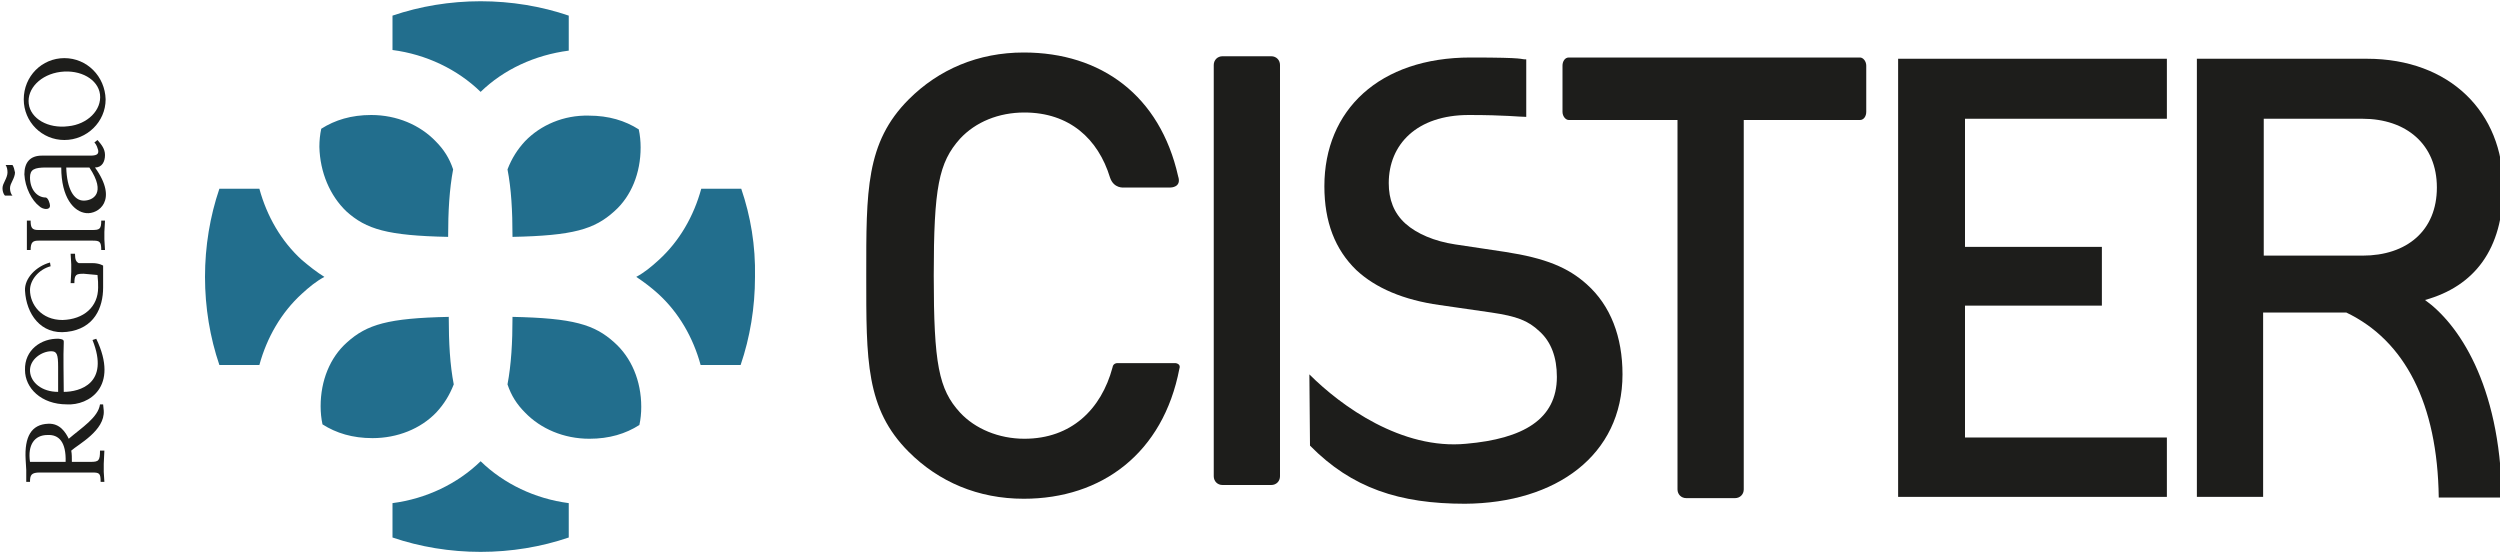
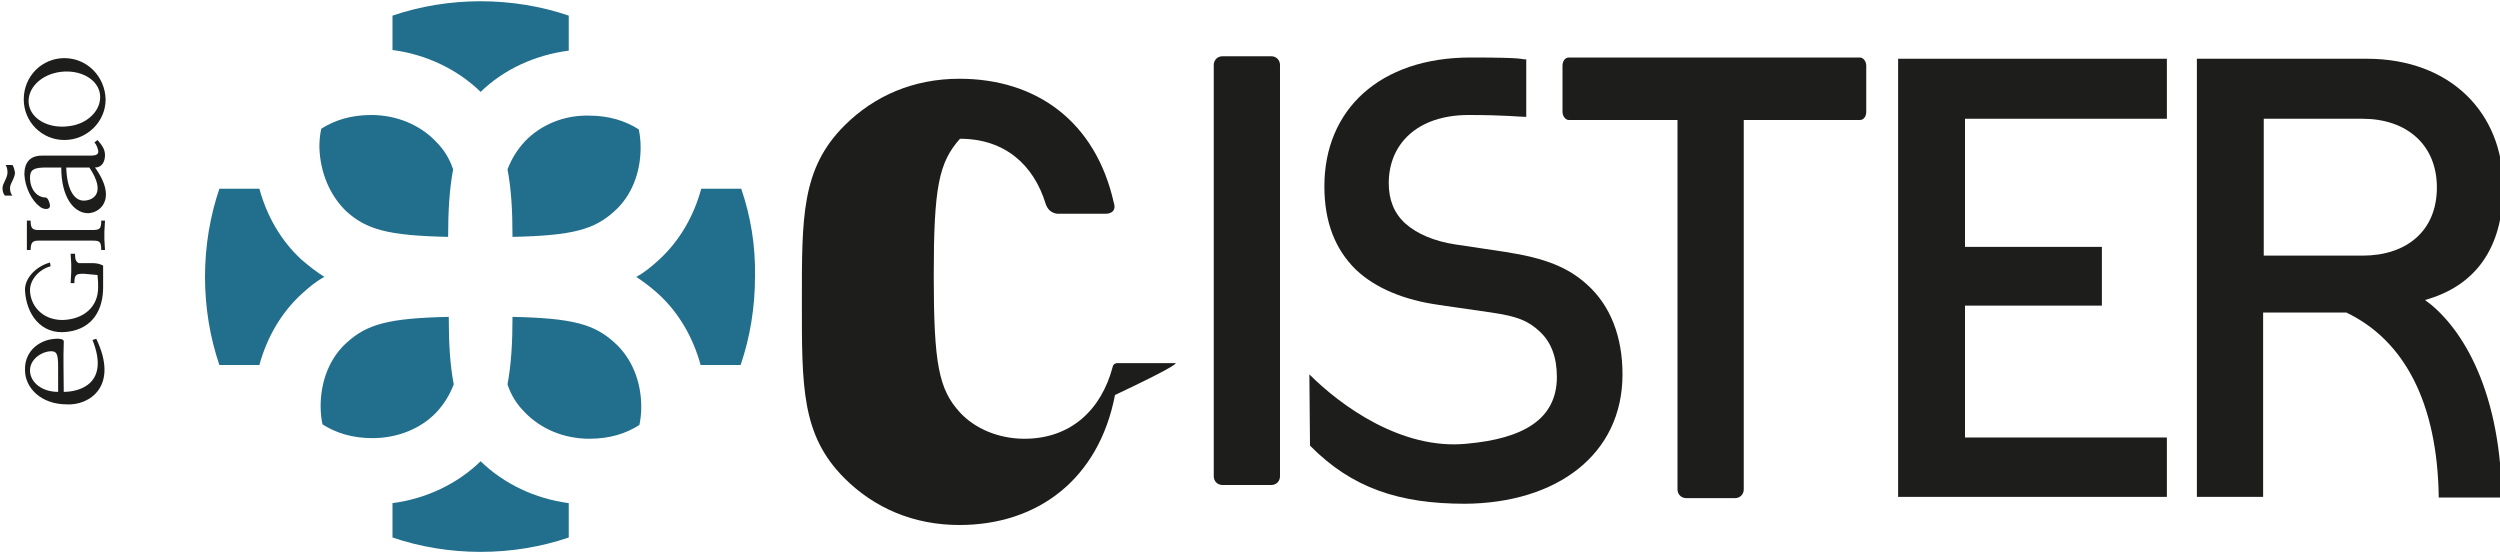
<svg xmlns="http://www.w3.org/2000/svg" version="1.1" id="Layer_1" x="0px" y="0px" viewBox="0 0 400 89" style="enable-background:new 0 0 400 89;" xml:space="preserve">
  <style type="text/css">
	.st0{fill-rule:evenodd;clip-rule:evenodd;fill:#1D1D1B;}
	.st1{fill:#1D1D1B;}
	.st2{fill:#226E8D;}
</style>
  <g>
-     <path class="st0" d="M16.5,64.7H16c-0.3,2.1-2.9,3.7-5,5.5c-0.5-1-1.4-2.5-3.3-2.4c-2.7,0.1-3.8,2.1-3.6,5.7l0.1,1.7l0,1.9h0.6   c0-1.1,0.2-1.5,1.6-1.5h8.3c1.2,0,1.4,0.1,1.4,1.5h0.6l-0.1-1.6v-1.3l0.1-2.1H16c0,1.6-0.2,1.8-1.5,1.8h-3c0-0.6,0-1.3-0.1-1.8   c1.1-1,5.4-3.2,5.2-6.4L16.5,64.7z M7.6,69.6c1.8-0.1,3,1.1,2.9,4.3H4.8C4.4,71.2,5.5,69.6,7.6,69.6" />
    <path class="st0" d="M15.4,54.2l-0.6,0.2c2.8,7-2.1,8.3-4.6,8.3c0-2.3-0.1-5.7,0-7.8c0-0.4,0.1-0.6-0.8-0.7c-2.8-0.1-5.5,1.8-5.4,5   c0,2.9,2.6,5.5,6.7,5.5C14.2,64.9,19.1,61.9,15.4,54.2 M8.2,56.2c0.9,0,1.1,0.5,1.1,2.5v4c-2.6,0-4.4-1.5-4.5-3.3   C4.7,57.5,6.7,56.2,8.2,56.2" />
    <path class="st0" d="M4.9,35.3H4.3l0,1.8v1.2l0,1.7h0.6c0-1.3,0.4-1.5,1.3-1.5h8.6c1.1,0,1.4,0.1,1.4,1.5h0.6l-0.1-1.7v-1.2   l0.1-1.8h-0.6c0,1.4-0.3,1.5-1.5,1.5H6.1C5.1,36.8,4.9,36.4,4.9,35.3" />
    <path class="st0" d="M2,26.4H0.9c0.2,0.3,0.3,0.7,0.3,1.2c0,0.4-0.2,0.9-0.4,1.3c-0.2,0.4-0.4,0.8-0.4,1.2c0,0.4,0.1,0.9,0.4,1.2H2   c-0.3-0.3-0.4-0.8-0.4-1.2c0-0.4,0.2-0.8,0.4-1.2c0.2-0.4,0.4-0.9,0.4-1.3C2.3,27.1,2.2,26.7,2,26.4 M15.6,22.4l-0.5,0.4   c0.4,0.4,0.5,0.9,0.6,1.2c0.2,1-0.8,0.9-2,0.9h-7c-1.9,0-2.8,1.1-2.8,3C4,30,5.1,32.1,6.3,33C6.8,33.5,8,33.7,8,32.9   c0-0.3-0.3-1.3-0.7-1.3c-1.3,0-2.5-1.2-2.5-3.2c0-1.3,0.7-1.6,2.6-1.6h2.4c0,4.8,2,7.1,4,7.3c1.9,0.2,5.2-2,1.4-7.3   c1.1,0,1.6-0.9,1.6-2C16.8,23.8,16.2,23.1,15.6,22.4 M14.3,26.8c2.8,4.2,0.5,5.3-0.9,5.3c-1.6,0-2.7-1.9-2.8-5.3H14.3z" />
    <path class="st0" d="M10.3,9.3c-3.6,0-6.5,2.9-6.5,6.6c0,3.6,2.9,6.5,6.5,6.5c3.6,0,6.6-2.9,6.6-6.5C16.8,12.2,13.9,9.3,10.3,9.3    M9.7,11.5c3.2-0.4,6,1.2,6.3,3.6c0.3,2.5-2,4.8-5.1,5.1c-3.2,0.4-6-1.2-6.3-3.6C4.3,14.2,6.5,11.9,9.7,11.5" />
    <path class="st1" d="M13.4,43.8c-1.2,0-1.5,0.1-1.5,1.5h-0.6l0.1-1.8v-1.2l-0.1-1.7H12c0,1,0.2,1.3,0.6,1.5h2.2   c1.1,0,1.7,0.4,1.7,0.4l0,3.5c0,3.2-1.4,6.6-5.8,7.1c-4.2,0.5-6.5-2.9-6.7-6.6c-0.1-2,1.8-3.9,4-4.5l0.1,0.6   c-1.9,0.5-3.3,2.2-3.3,3.8c0,2.3,1.8,4.8,5.2,4.8c3.4-0.1,5.7-2.1,5.7-5.2c0-0.7,0-1.1-0.1-2L13.4,43.8z" />
    <path class="st0" d="M259.6,59.9c0-6-1.9-11-5.7-14.4c-3-2.7-6.6-4.2-13.1-5.2l-8-1.2c-3.3-0.5-6.1-1.7-7.9-3.3   c-1.9-1.7-2.7-3.9-2.7-6.5c0-6.2,4.5-10.9,12.8-10.9c5.9,0,8.1,0.3,9.2,0.3V9.5c-1.2,0,0.4-0.3-8.9-0.3c-14.6,0-23.4,8.4-23.4,20.6   c0,5.7,1.7,10.1,5.1,13.4c3.1,2.9,7.6,4.8,13.3,5.6l8.3,1.2c4.1,0.6,5.9,1.3,7.7,3c1.9,1.7,2.8,4.2,2.8,7.3   c0,6.8-5.4,9.9-14.5,10.7c-10.3,1-20-6-25.1-11.1l0.1,11.4c6.7,6.8,14.3,9.3,24.8,9.3C249,80.5,259.6,72.8,259.6,59.9" />
    <polygon class="st0" points="346.7,79.5 346.7,70 314.4,70 314.4,48.9 336.3,48.9 336.3,39.5 314.4,39.5 314.4,19 346.7,19    346.7,9.4 303.7,9.4 303.7,79.5  " />
    <path class="st0" d="M400.3,79.5C400,61.3,393.2,51.7,388,48c7.9-2.2,12.5-8.1,12.5-18.1c0-11.9-8.5-20.5-21.8-20.5h-27.2v70.1   h10.6V50h13.3c9.4,4.5,14.6,14.6,14.8,29.6H400.3z M389.9,30c0,6.9-4.8,10.9-11.9,10.9h-15.8V19h15.8C385,19,389.9,23.1,389.9,30" />
-     <path class="st0" d="M188.1,58.1h-9.2c0,0-0.8-0.1-0.9,0.7c-1.8,6.7-6.6,11.4-14.1,11.4c-4.1,0-7.9-1.6-10.3-4.2   c-3.4-3.7-4.2-7.8-4.2-21.9c0-14.1,0.8-18.1,4.2-21.9c2.5-2.7,6.2-4.2,10.3-4.2c7.2,0,11.8,4.2,13.7,10.4c0.6,1.8,2.2,1.6,2.2,1.6   h7.5c0,0,1.8,0,1.2-1.8c-2.9-12.9-12.3-19.8-24.7-19.8c-7.3,0-13.6,2.7-18.4,7.5c-6.9,6.9-6.8,14.7-6.8,28.2   c0,13.5-0.1,21.3,6.8,28.2c4.8,4.8,11.1,7.5,18.4,7.5c12.5,0,22.3-7.3,24.9-20.8C189,58.2,188.1,58.1,188.1,58.1" />
+     <path class="st0" d="M188.1,58.1h-9.2c0,0-0.8-0.1-0.9,0.7c-1.8,6.7-6.6,11.4-14.1,11.4c-4.1,0-7.9-1.6-10.3-4.2   c-3.4-3.7-4.2-7.8-4.2-21.9c0-14.1,0.8-18.1,4.2-21.9c7.2,0,11.8,4.2,13.7,10.4c0.6,1.8,2.2,1.6,2.2,1.6   h7.5c0,0,1.8,0,1.2-1.8c-2.9-12.9-12.3-19.8-24.7-19.8c-7.3,0-13.6,2.7-18.4,7.5c-6.9,6.9-6.8,14.7-6.8,28.2   c0,13.5-0.1,21.3,6.8,28.2c4.8,4.8,11.1,7.5,18.4,7.5c12.5,0,22.3-7.3,24.9-20.8C189,58.2,188.1,58.1,188.1,58.1" />
    <path class="st0" d="M194.2,10.4c0-0.8,0.6-1.4,1.4-1.4h7.8c0.8,0,1.4,0.6,1.4,1.4v65.8c0,0.8-0.6,1.4-1.4,1.4h-7.8   c-0.8,0-1.4-0.6-1.4-1.4V10.4z" />
    <path class="st1" d="M279,19.2l0,59.1c0,0.8-0.6,1.4-1.4,1.4h-7.8c-0.8,0-1.4-0.6-1.4-1.4V19.2h-17.4c-0.5,0-1-0.6-1-1.3v-7.4   c0-0.7,0.4-1.3,1-1.3h46.6c0.5,0,1,0.6,1,1.3v7.4c0,0.7-0.4,1.3-1,1.3H279z" />
    <path class="st2" d="M48.3,41.6c-3.3-3-5.6-7-6.8-11.4h-6.4c-1.5,4.4-2.3,9.2-2.3,14.1c0,4.9,0.8,9.7,2.3,14.1h6.4   C42.7,54,45,50,48.3,47c1.2-1.1,2.3-2,3.6-2.7C50.6,43.5,49.5,42.6,48.3,41.6z M91,8.1V2.5C86.6,1,81.8,0.2,76.9,0.2   C72,0.2,67.2,1,62.8,2.5v5.5c5.4,0.7,10.4,3.1,14.1,6.7C80.6,11.1,85.6,8.8,91,8.1z M62.8,80.5V86c4.4,1.5,9.2,2.3,14.1,2.3   c4.9,0,9.7-0.8,14.1-2.3v-5.5c-5.4-0.7-10.4-3.1-14.1-6.7C73.2,77.4,68.2,79.8,62.8,80.5z M118.6,30.2h-6.4   c-1.2,4.4-3.5,8.4-6.8,11.4c-1.2,1.1-2.3,2-3.6,2.7c1.2,0.8,2.4,1.7,3.5,2.7c3.3,3,5.6,7,6.8,11.4h6.4c1.5-4.4,2.3-9.2,2.3-14.1   C120.9,39.3,120.1,34.6,118.6,30.2z M84,22.6c-1.2,1.3-2.1,2.7-2.8,4.5c0.6,3.1,0.8,6.6,0.8,10.8c9.7-0.2,13.1-1.2,16.3-4.1   c2.7-2.4,4.2-6.1,4.2-10.2c0-1-0.1-2-0.3-2.9c-2.2-1.4-4.8-2.2-8-2.2C90.2,18.4,86.5,20,84,22.6z M55.4,33.8   c3.2,2.9,6.6,3.9,16.3,4.1c0-4.1,0.2-7.6,0.8-10.8c-0.6-1.8-1.5-3.2-2.8-4.5c-2.5-2.6-6.2-4.2-10.3-4.2c-3.2,0-5.8,0.8-8,2.2   c-0.2,0.9-0.3,1.9-0.3,2.9C51.2,27.6,52.8,31.3,55.4,33.8z M98.3,54.8c-3.2-2.9-6.6-3.9-16.3-4.1c0,4.1-0.2,7.6-0.8,10.8   c0.6,1.8,1.5,3.2,2.8,4.5c2.5,2.6,6.2,4.2,10.3,4.2c3.2,0,5.8-0.8,8-2.2c0.2-0.9,0.3-1.9,0.3-2.9C102.6,60.9,101,57.2,98.3,54.8z    M69.8,66c1.2-1.3,2.1-2.7,2.8-4.5c-0.6-3.1-0.8-6.6-0.8-10.8c-9.7,0.2-13.1,1.2-16.3,4.1c-2.7,2.4-4.2,6.1-4.2,10.2   c0,1,0.1,2,0.3,2.9c2.2,1.4,4.8,2.2,8,2.2C63.6,70.1,67.3,68.6,69.8,66z" />
  </g>
</svg>